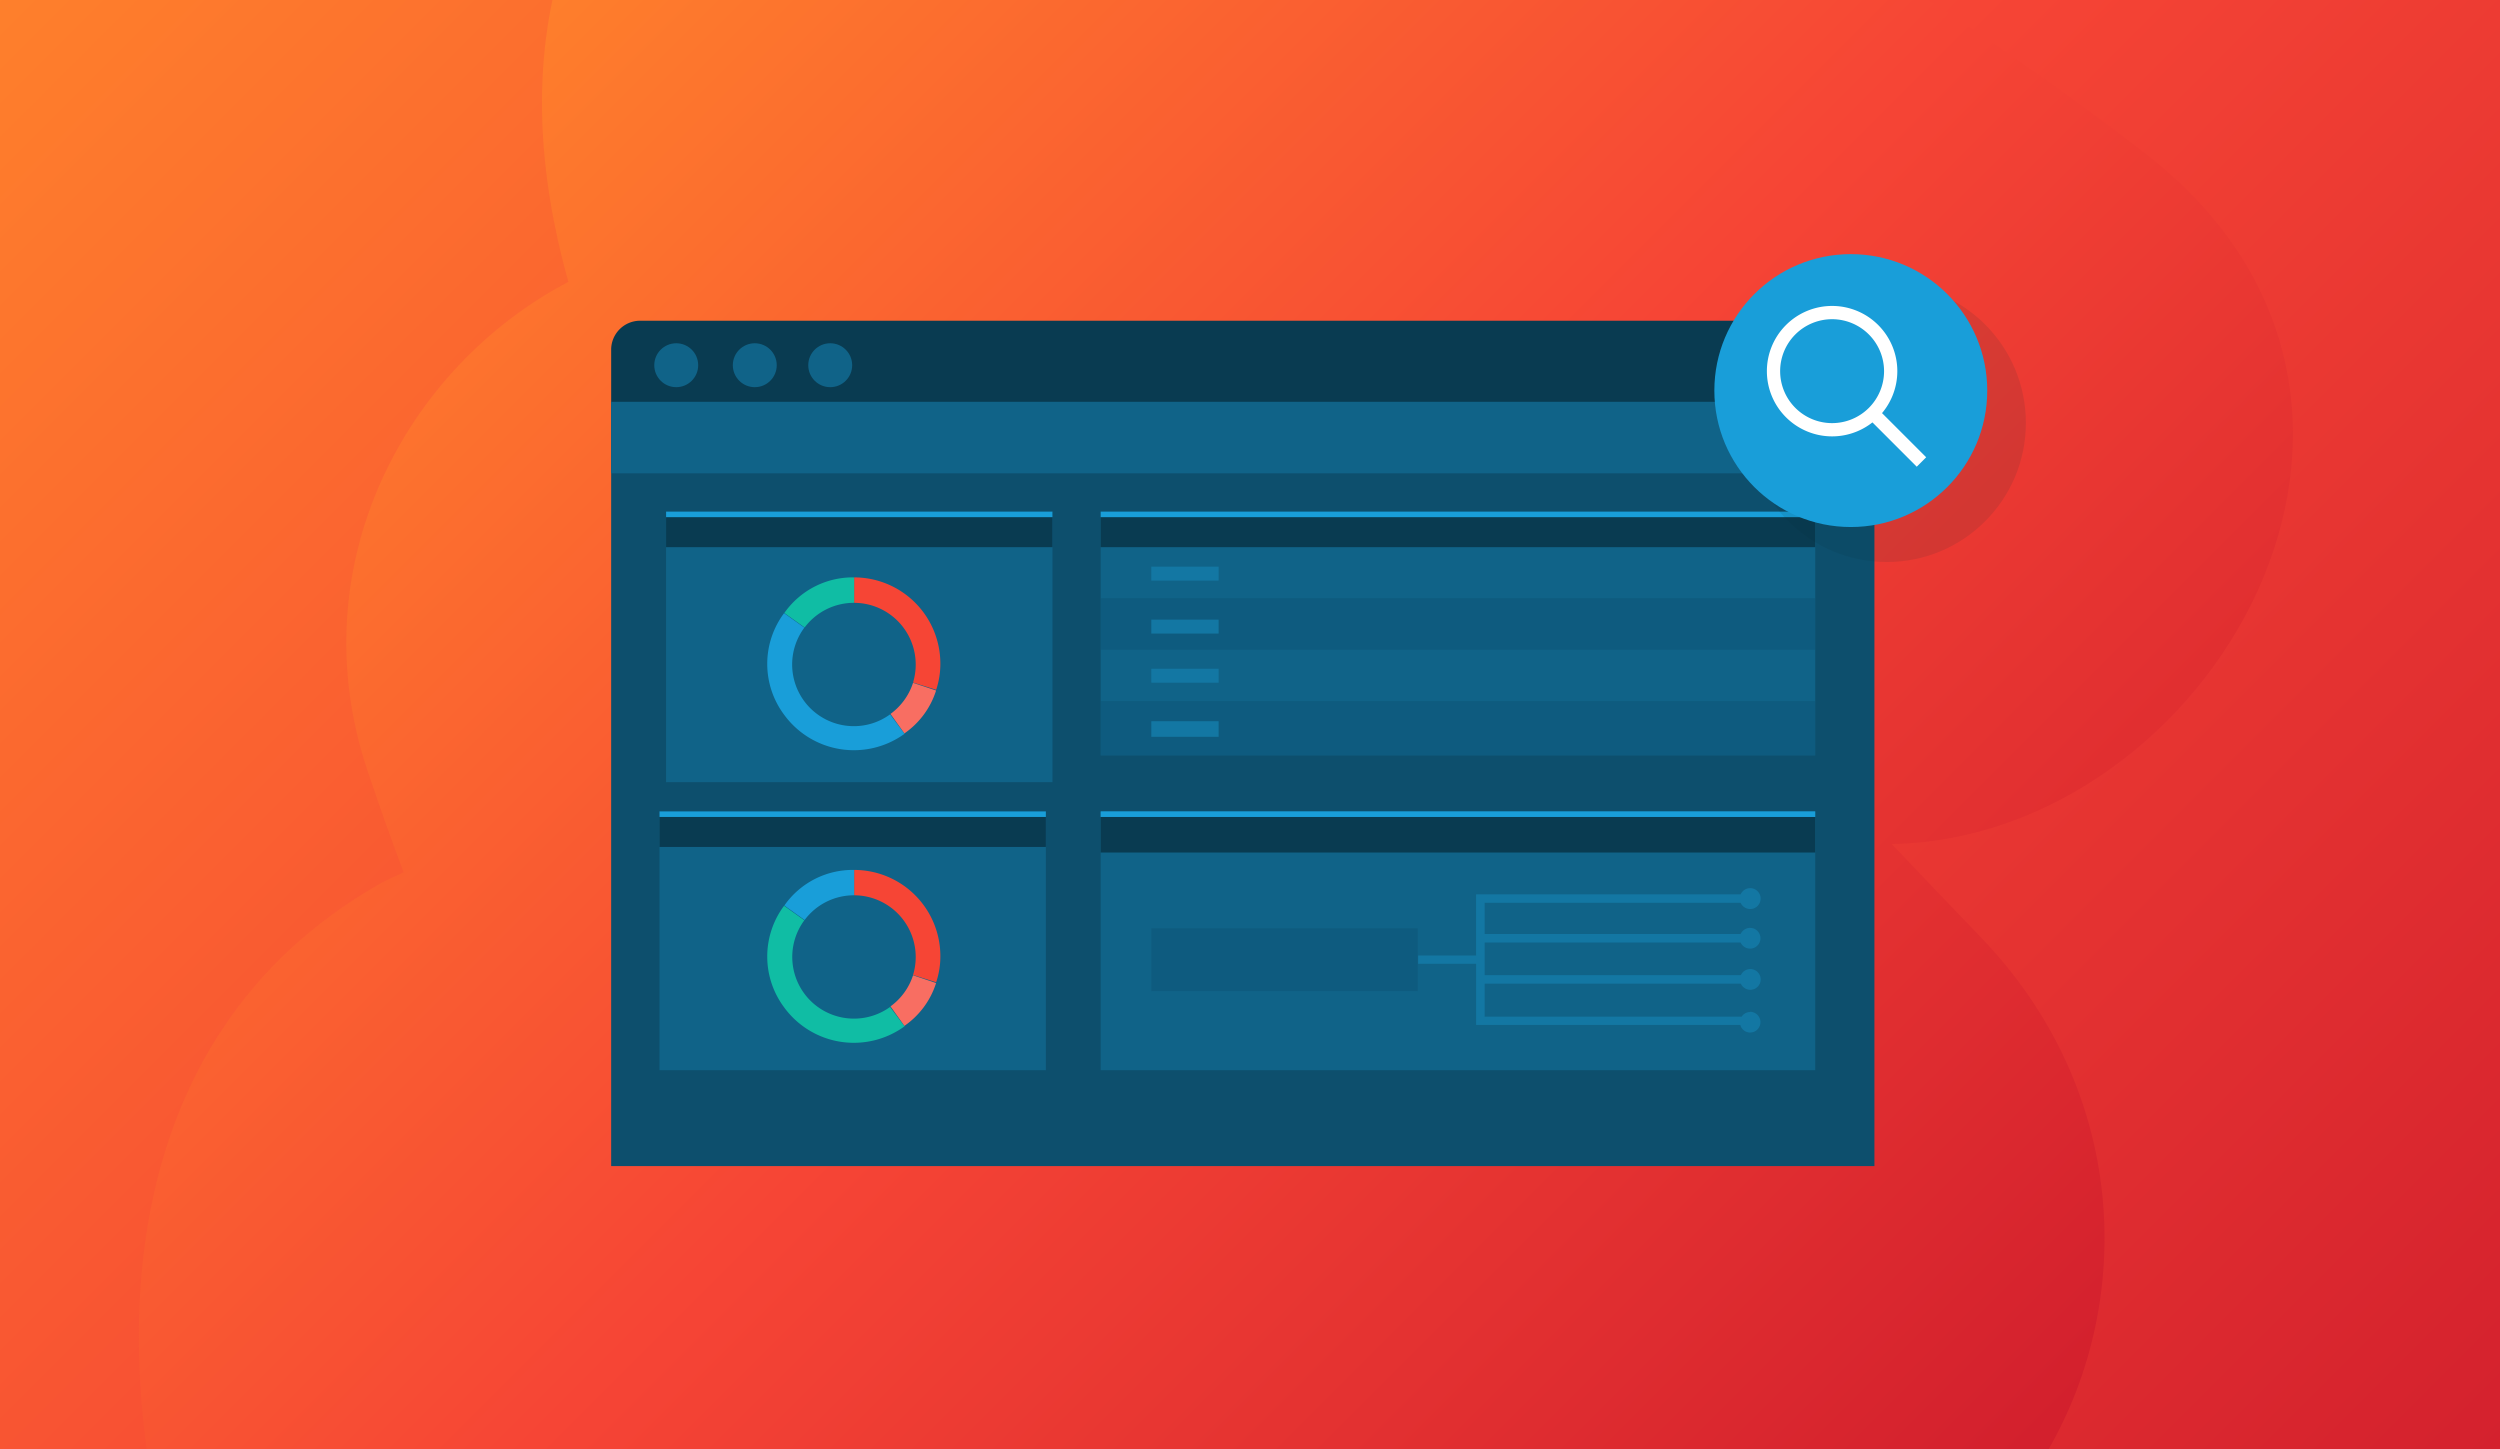
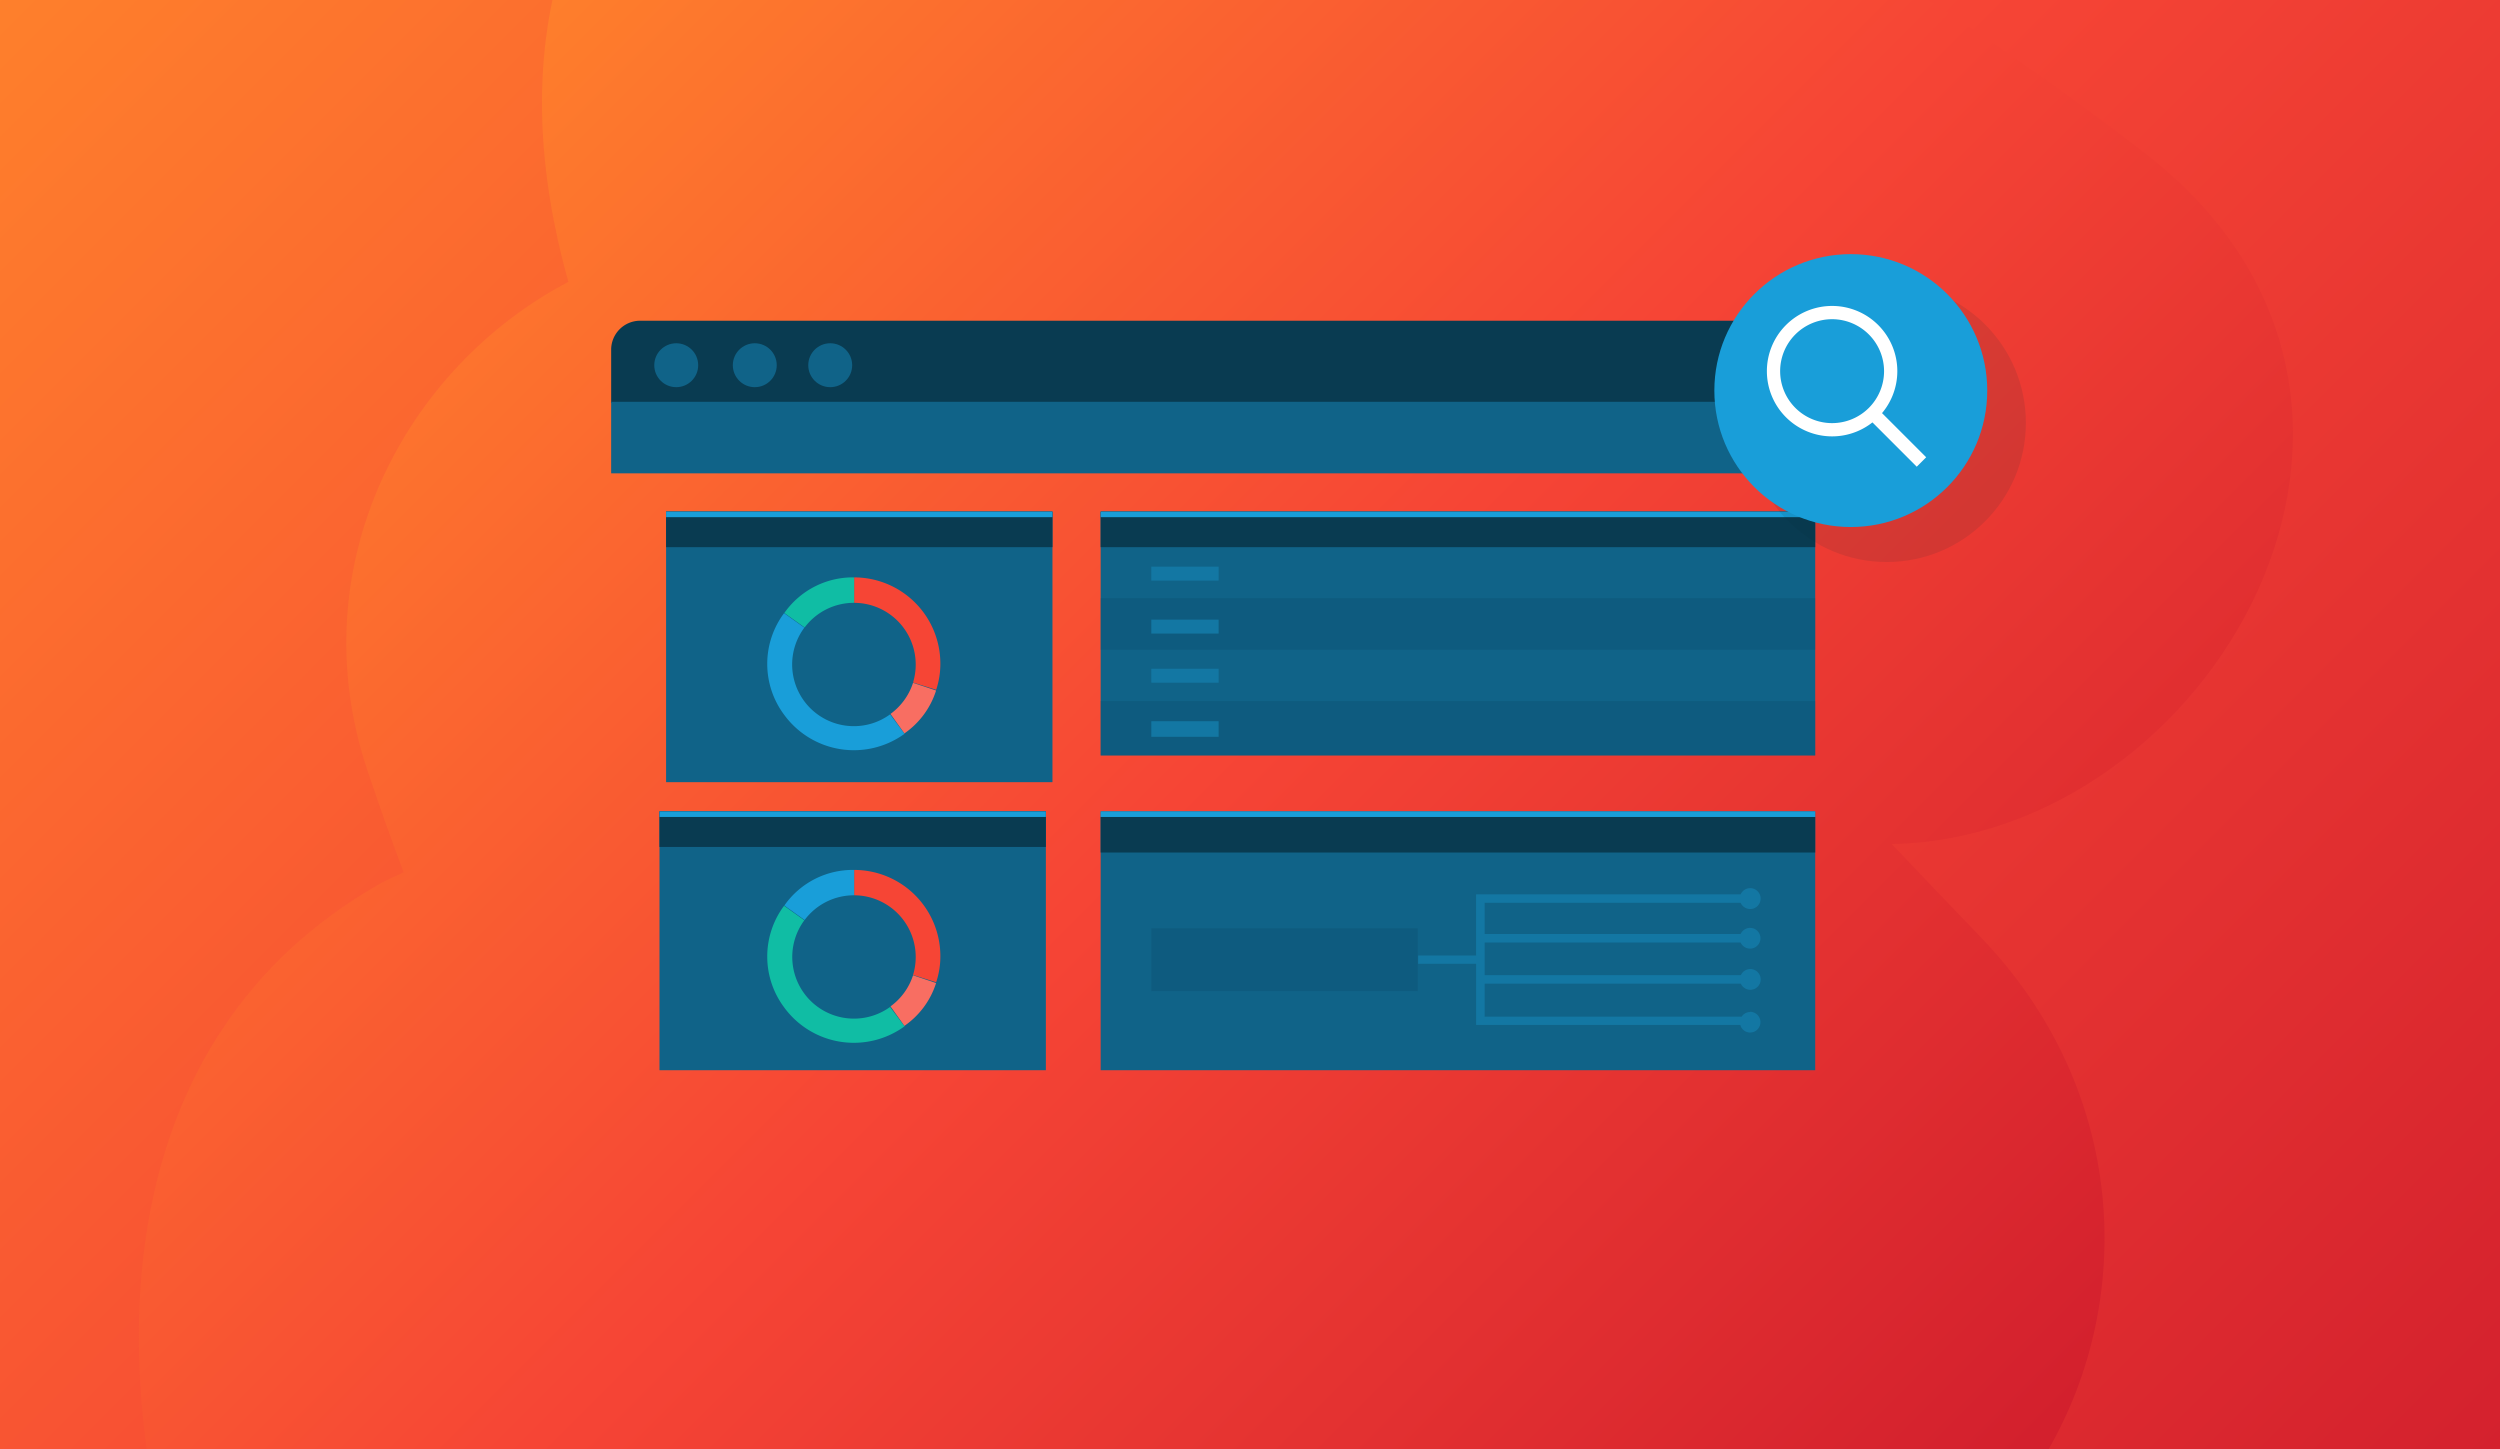
<svg xmlns="http://www.w3.org/2000/svg" xmlns:xlink="http://www.w3.org/1999/xlink" viewBox="0 0 345 200">
  <rect x="0" y="0" width="345" height="200" fill="#808080" stroke="none" />
  <defs>
    <style>.cls-1{fill:none;}.cls-2{isolation:isolate;}.cls-3{clip-path:url(#clip-path);}.cls-4{fill:url(#linear-gradient);}.cls-5{fill:url(#linear-gradient-2);}.cls-6{fill:#093b51;}.cls-10,.cls-7{fill:#0d4f6d;}.cls-8{fill:#106388;}.cls-9{fill:#199ed9;}.cls-10{opacity:0.35;}.cls-11{fill:#1377a3;}.cls-12{fill:#f64535;}.cls-13{fill:#10bda4;}.cls-14{fill:#f86e62;}.cls-15{fill:#002a3a;opacity:0.1;mix-blend-mode:multiply;}.cls-16{fill:#fff;}</style>
    <clipPath id="clip-path">
      <rect class="cls-1" width="345" height="200" />
    </clipPath>
    <linearGradient id="linear-gradient" x1="28.25" y1="-44.25" x2="316.75" y2="244.25" gradientUnits="userSpaceOnUse">
      <stop offset="0" stop-color="#ff832b" />
      <stop offset="0.5" stop-color="#f64535" />
      <stop offset="1" stop-color="#d21f2d" />
    </linearGradient>
    <linearGradient id="linear-gradient-2" x1="47.07" y1="12.62" x2="259.86" y2="225.4" xlink:href="#linear-gradient" />
  </defs>
  <g class="cls-2">
    <g id="Layer_1" data-name="Layer 1">
      <g class="cls-3">
        <rect class="cls-4" x="-8.57" y="-7.44" width="362.14" height="214.87" />
        <path class="cls-5" d="M119.52,232.66c4.65,1.61,9.28,3.21,13.89,4.7,26.1,8.47,55.42-3.2,69.63-23.34,4.44,2,8.87,4.06,13.37,6,59.64,25.26,98-48.1,56.87-90.75q-6.13-6.37-12.22-12.79c43.92-.81,79.14-60.93,35.15-95.17-46.07-35.87-188-125.1-218.46-27.14-4.54,14.6-3.48,29.79.68,44.73C56,50.67,41.24,78,50.7,106.3q2.38,7.1,5,14.08c-1.13.56-2.28,1-3.4,1.65-37,21.15-38.23,65.15-26.72,101.44C40.68,270.9,96.68,264.45,119.52,232.66Z" />
        <path class="cls-6" d="M88.34,44.26H254.68a4,4,0,0,1,4,4v7.35a0,0,0,0,1,0,0H84.34a0,0,0,0,1,0,0V48.26A4,4,0,0,1,88.34,44.26Z" />
-         <rect class="cls-7" x="84.34" y="55.61" width="174.33" height="105.31" />
        <circle class="cls-8" cx="93.32" cy="50.4" r="3.03" />
        <circle class="cls-8" cx="104.16" cy="50.4" r="3.03" />
        <circle class="cls-8" cx="114.57" cy="50.4" r="3.03" />
        <rect class="cls-8" x="84.34" y="55.45" width="174.33" height="9.87" />
        <rect class="cls-8" x="91.92" y="70.6" width="53.32" height="37.34" />
        <rect class="cls-6" x="91.92" y="70.6" width="53.32" height="4.91" />
        <rect class="cls-8" x="91.01" y="111.97" width="53.32" height="35.72" />
        <rect class="cls-6" x="91.01" y="111.97" width="53.32" height="4.91" />
        <rect class="cls-9" x="91.92" y="70.6" width="53.32" height="0.77" />
        <rect class="cls-9" x="91.01" y="111.97" width="53.32" height="0.77" />
        <rect class="cls-8" x="151.89" y="70.6" width="98.61" height="33.65" />
        <rect class="cls-6" x="151.89" y="70.6" width="98.61" height="4.91" />
        <rect class="cls-9" x="151.89" y="70.6" width="98.61" height="0.77" />
        <rect class="cls-10" x="151.89" y="82.55" width="98.61" height="7.12" />
        <rect class="cls-11" x="158.88" y="85.51" width="9.29" height="1.92" />
        <rect class="cls-11" x="158.88" y="92.29" width="9.29" height="1.92" />
        <rect class="cls-11" x="158.88" y="78.2" width="9.29" height="1.92" />
        <rect class="cls-10" x="151.89" y="96.74" width="98.61" height="7.52" />
        <rect class="cls-11" x="158.88" y="99.53" width="9.29" height="2.15" />
        <rect class="cls-8" x="151.89" y="111.97" width="98.61" height="35.72" />
        <rect class="cls-6" x="151.89" y="112.74" width="98.61" height="4.91" />
        <rect class="cls-9" x="151.89" y="111.97" width="98.61" height="0.77" />
        <path class="cls-12" d="M117.87,79.68v3.51a8.52,8.52,0,0,1,8.13,11l3.19,1a11.24,11.24,0,0,0,.58-3.68A11.9,11.9,0,0,0,117.87,79.68Z" />
        <path class="cls-13" d="M117.87,83.19V79.68a11.54,11.54,0,0,0-9.63,4.91l2.8,2A8.5,8.5,0,0,1,117.87,83.19Z" />
        <path class="cls-9" d="M117.87,100.21A8.51,8.51,0,0,1,111,86.62l-2.8-2a11.72,11.72,0,0,0,0,14,11.91,11.91,0,0,0,16.63,2.64l-2-2.68A8.43,8.43,0,0,1,117.87,100.21Z" />
        <path class="cls-14" d="M126,94.23a8.58,8.58,0,0,1-3.11,4.29l1.92,2.69a11.38,11.38,0,0,0,4.37-5.92Z" />
        <path class="cls-12" d="M117.87,120.05v3.5a8.52,8.52,0,0,1,8.13,11l3.19,1a11.2,11.2,0,0,0,.58-3.68A11.9,11.9,0,0,0,117.87,120.05Z" />
        <path class="cls-9" d="M117.87,123.55v-3.5a11.52,11.52,0,0,0-9.63,4.91l2.8,2A8.48,8.48,0,0,1,117.87,123.55Z" />
        <path class="cls-13" d="M117.87,140.57A8.51,8.51,0,0,1,111,127l-2.8-2a11.72,11.72,0,0,0,0,14,11.9,11.9,0,0,0,16.63,2.63l-2-2.67A8.49,8.49,0,0,1,117.87,140.57Z" />
        <path class="cls-14" d="M126,134.59a8.54,8.54,0,0,1-3.11,4.29l1.92,2.69a11.35,11.35,0,0,0,4.37-5.91Z" />
        <polygon class="cls-10" points="195.65 136.78 158.88 136.78 158.88 128.11 195.65 128.11 195.65 132.5 195.65 136.78" />
        <path class="cls-11" d="M241.51,139.66a1.4,1.4,0,0,0-1.16.64H204.88v-4.55h35.36a1.43,1.43,0,1,0,0-1.18H204.88v-4.5h35.33a1.43,1.43,0,1,0,0-1.18H204.88v-4.3h35.33a1.44,1.44,0,1,0,0-1.17H203.7v8.44h-8V133h8v8.44h36.46a1.41,1.41,0,0,0,1.35,1.05,1.43,1.43,0,1,0,0-2.86Z" />
        <circle class="cls-15" cx="260.37" cy="58.36" r="19.2" />
        <circle class="cls-9" cx="255.41" cy="53.9" r="18.83" />
        <path class="cls-16" d="M252.83,60.22a9,9,0,1,1,9-9A9,9,0,0,1,252.83,60.22Zm0-16.17A7.17,7.17,0,1,0,260,51.22,7.18,7.18,0,0,0,252.83,44.05Z" />
        <rect class="cls-16" x="260.75" y="55.34" width="1.84" height="9.86" transform="translate(34.03 202.68) rotate(-45)" />
      </g>
    </g>
  </g>
</svg>